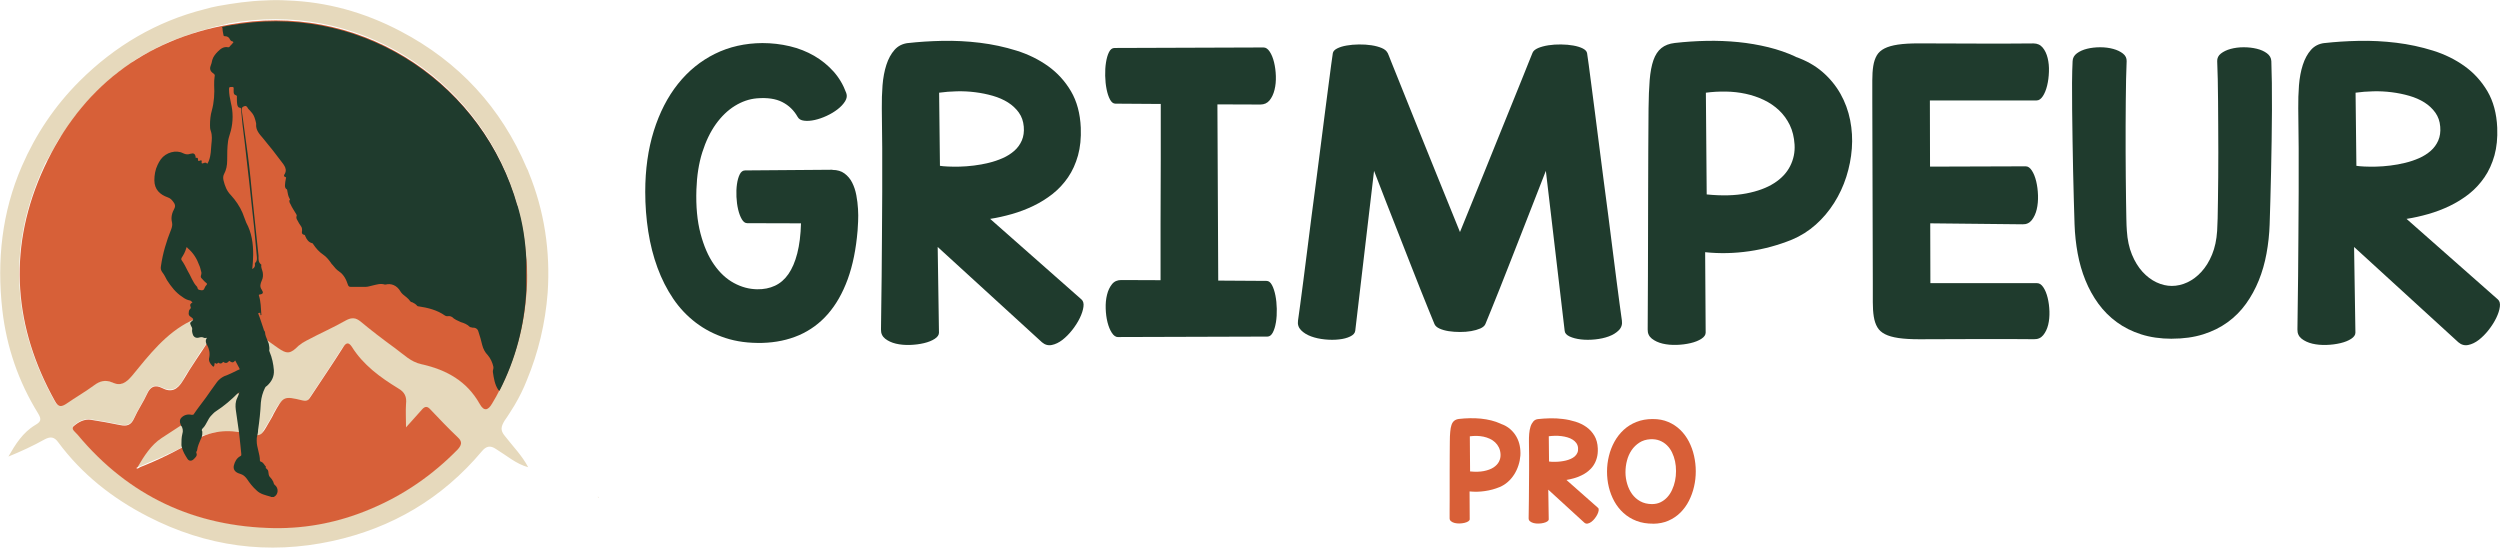
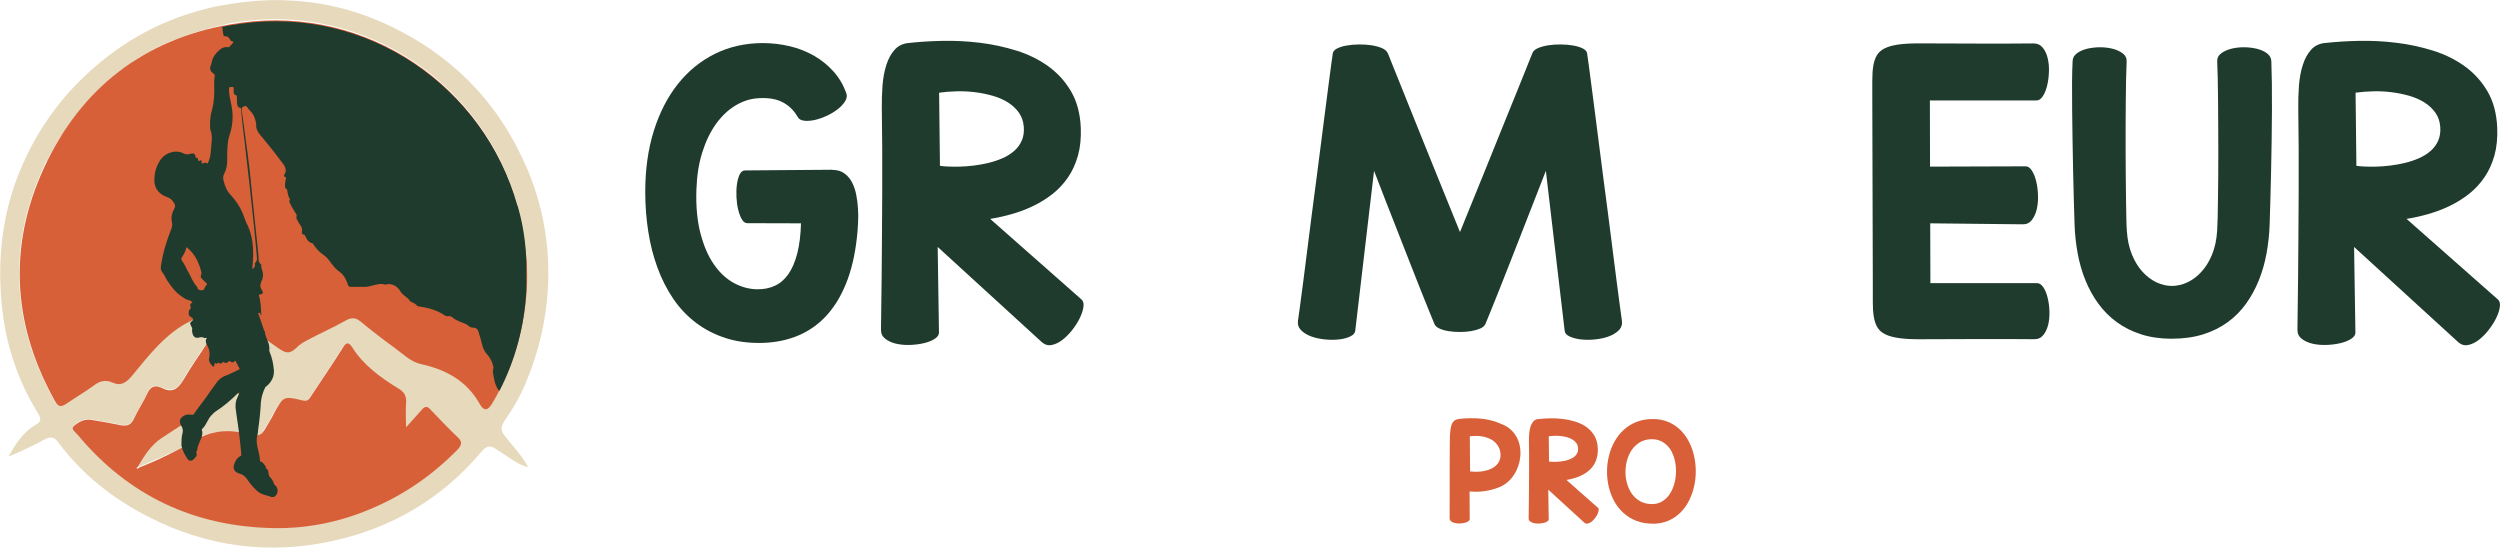
<svg xmlns="http://www.w3.org/2000/svg" id="Calque_1" data-name="Calque 1" viewBox="0 0 487.61 106.9">
  <defs>
    <style>      .cls-1 {        fill: #d76039;      }      .cls-1, .cls-2, .cls-3, .cls-4, .cls-5, .cls-6 {        stroke-width: 0px;      }      .cls-2 {        fill: #1f3b2d;      }      .cls-3 {        fill: #d85f37;      }      .cls-7 {        isolation: isolate;      }      .cls-4 {        fill: none;      }      .cls-5 {        fill: #e6d9bc;      }      .cls-8 {        clip-path: url(#clippath);      }      .cls-6 {        fill: #d76038;      }    </style>
    <clipPath id="clippath">
      <rect class="cls-4" width="106.9" height="106.9" />
    </clipPath>
  </defs>
-   <path class="cls-5" d="M116.61,96.85l.2.2h-.1c-.1,0-.1-.1-.1-.2h0Z" />
  <path class="cls-5" d="M27.27,96.63c-.09.09-.18.18-.18.18-.18-.18,0-.18.09-.27l.09.09Z" />
  <g>
    <g class="cls-8">
      <path class="cls-5" d="M100.38,79c.91-1.54,1.72-3.17,2.36-4.8,2.26-5.44,3.62-11.14,4.08-17.12.54-8.06-.63-15.94-3.71-23.46-.09-.27-.18-.54-.36-.82-4.98-11.78-13.23-20.75-24.64-26.72C71.03,2.36,63.69.36,56.08.09,54.63,0,53.18,0,51.64.09c-2.99.09-6.07.54-9.15,1.09-.91.18-1.72.36-2.63.63-9.33,2.36-17.48,7.16-24.37,14.04-4.8,4.8-8.52,10.33-11.23,16.58C.36,41.4-.63,50.82.45,60.43c.82,7.25,3.17,14.04,6.98,20.2.72,1.18.54,1.63-.54,2.26-2.45,1.45-3.9,3.8-5.25,6.16,2.45-1,4.8-2.08,7.07-3.35,1.18-.63,1.9-.45,2.63.54,4.62,6.25,10.6,10.96,17.48,14.49,11.41,5.89,23.46,7.52,35.97,4.8,11.69-2.54,21.47-8.33,29.17-17.48.82-1,1.63-1.27,2.81-.45,2.08,1.27,3.9,2.9,6.25,3.53h0c-1.18-2.26-2.99-4.08-4.53-6.07-1-1.18-.72-1.9-.09-2.99.72-1,1.36-2.08,1.99-3.08ZM89.23,87.6c-4.89,4.98-10.51,8.88-17.03,11.6-5.98,2.54-12.32,3.8-18.75,3.71-15.49-.27-28.36-6.25-38.32-18.21-.36-.45-1.36-1.09-.82-1.63.91-.82,2.17-1.54,3.53-1.27,1.81.27,3.71.63,5.53,1,1.36.27,2.17.09,2.81-1.36.72-1.63,1.81-3.17,2.54-4.8.63-1.36,1.54-1.72,2.81-1.09,1.9.91,3.08.36,4.17-1.45.09-.18.18-.36.27-.54.18-.36.45-.72.63-1,.36-.54.63-1,1-1.54.18-.36.45-.63.63-1s.45-.63.63-1,.45-.63.72-1c.09-.09.09-.18.18-.27.18-.27.36-.45.45-.72,0-.09.09-.09.09-.18h0c.18-.27.36-.54.54-.82.82-1.27,1.45-1.18,2.08-.09,1.99,3.17,4.8,5.34,7.88,7.25,1.09.72,1.18,1.18.36,2.26-1.18,1.54-2.36,2.26-4.26,1.36-.09,0-.09-.09-.18-.09,0,0-.09,0-.09-.09-.09,0-.18-.09-.27-.09h-.18c-.82-.09-1.54.18-2.26.63-2.9,1.9-5.8,3.8-8.7,5.71-1.27.82-2.54,1.63-3.8,2.45-2.08,1.45-3.44,3.53-4.71,5.71l.09.09c.27-.09.45-.18.72-.27.82-.36,1.72-.72,2.54-1.09.27-.09.54-.27.91-.36.09-.09.18-.09.36-.18s.27-.18.45-.18c.54-.27,1-.54,1.54-.72.36-.18.72-.36,1.09-.54.18-.09.36-.18.54-.27.18-.09.36-.18.45-.27h0c.72-.45,1.45-.82,2.17-1.27.18-.09.27-.18.45-.27.09-.09.27-.18.36-.18.09-.09.18-.09.27-.18.09,0,.09-.09.18-.09.18-.09.27-.09.45-.18h0c.18-.09.36-.18.54-.18h.09c.09,0,.18-.09.27-.09s.18-.09.27-.09.18-.09.27-.09h.09c.09,0,.18,0,.27-.09h.09c.09,0,.18,0,.18-.09.45-.09.91-.18,1.27-.18h1.81c.27,0,.63,0,.91.09h.27c.09,0,.27,0,.36.09.09,0,.27,0,.36.09h.36c.27.09.54.09.82.18,1.09.27,1.81.36,2.36.36h.18q.09,0,.18-.09h.36c.09-.09.27-.18.36-.36l.09-.09h0l.09-.09c0-.09.09-.09.09-.18.18-.36.45-.82.82-1.36.36-.63.72-1.18,1-1.81,1.9-3.44,1.9-3.53,5.62-2.63,1.09.27,1.27-.27,1.72-.91,2.08-3.17,4.26-6.34,6.25-9.51.54-.82,1-1,1.63-.09,2.26,3.62,5.53,5.98,9.06,8.15,1.27.72,1.72,1.63,1.63,3.08-.09,1.36,0,2.72,0,4.53,1.18-1.36,2.17-2.36,3.08-3.44.63-.72,1.09-.72,1.72,0,1.72,1.81,3.44,3.62,5.25,5.34,1.18.54,1,1.09.18,1.99h0ZM97.39,76.1c-.09.18-.18.36-.27.45,0,.09-.09.09-.09.18-.09.18-.18.36-.27.45-.27.45-.45.91-.72,1.36-.82,1.45-1.54,1.63-2.45.18-2.54-4.53-6.52-6.7-11.41-7.79-2.08-.45-3.44-1.9-5.07-3.08-2.36-1.72-4.62-3.44-6.79-5.25-.91-.72-1.63-.82-2.72-.27-2.54,1.45-5.25,2.63-7.79,3.99-.54.27-1.09.63-1.54,1-1.63,1.63-2.26,1.72-4.17.36-.54-.36-1-.72-1.54-1.09-.36-.27-.82-.63-1.18-.91-.54-.36-1.09-.82-1.63-1.18-.18-.18-.45-.36-.63-.54-.54-.36-1-.72-1.54-1.18-.18-.09-.27-.27-.45-.36-.63-.54-1.36-1-1.99-1.54-1.36-1.09-2.45-1.27-3.8-.27-.54.36-1.18.72-1.81.91-.18.09-.36.09-.54.18-.36.09-.72.27-1,.36-.09,0-.09.09-.18.09-.09.09-.27.09-.36.18-.09,0-.18.09-.18.09-.18.09-.27.18-.45.18-.27.18-.54.36-.91.45-.09.09-.18.09-.27.18s-.18.09-.27.18-.18.09-.27.18h-.09c-.09.09-.18.09-.27.18-.18.09-.27.18-.45.36-.09.09-.27.18-.36.27-.18.09-.36.27-.54.36-.09.09-.18.18-.27.27-.54.45-1.18,1-1.72,1.54q-.09.09-.18.18c-.18.18-.36.36-.54.54-.18.18-.36.36-.54.54l-.09.09c-.18.18-.36.36-.54.54l-.09.09c-.18.18-.36.36-.54.63-.09.18-.27.27-.36.45-.27.27-.45.54-.72.91-.09.18-.27.27-.36.45-.45.63-1,1.18-1.45,1.81-.09.18-.27.27-.36.45-1.18,1.36-2.17,2.08-3.9,1.27-1.27-.54-2.36-.27-3.44.54-1.72,1.27-3.62,2.36-5.44,3.62-1.09.72-1.63.63-2.26-.54-7.97-14.31-9.15-29.17-2.72-44.12.18-.45.45-1,.63-1.45.09-.18.18-.36.27-.63.09-.18.18-.36.27-.45.09-.09.09-.18.18-.27s.09-.27.18-.36c.27-.54.54-1,.82-1.45.09-.18.18-.36.27-.45.09-.27.27-.45.36-.72.09-.18.27-.45.36-.63s.27-.45.36-.63c.09-.09.09-.18.18-.18.09-.09.09-.18.18-.18l.09-.09c.09-.18.27-.36.36-.54.18-.27.27-.45.45-.72.18-.18.27-.45.45-.63.27-.45.63-.91.91-1.36s.63-.82,1-1.27c.09-.09.18-.27.27-.36h0c.09-.09.18-.18.18-.27.09-.18.27-.36.36-.45s.18-.27.36-.36c.36-.45.72-.82,1.09-1.18.18-.18.36-.36.54-.63.45-.45.82-.91,1.27-1.27.09-.09.27-.18.36-.36.91-.91,1.9-1.72,2.9-2.54.09-.09.18-.18.27-.27.72-.54,1.45-1.09,2.17-1.54.18-.09.36-.27.54-.36.09-.09.18-.09.18-.18.09-.09.18-.09.18-.18l.09-.09c.18-.09.36-.18.54-.36.82-.54,1.63-1,2.54-1.45.18-.09.45-.18.63-.36.18-.09.45-.27.72-.36.18-.09.27-.18.45-.27.09,0,.18-.09.27-.09.09-.09.18-.09.36-.18.54-.27,1.18-.54,1.72-.82.18-.09.36-.18.54-.18.18-.09.45-.18.72-.27.18-.09.45-.18.72-.27.45-.18.91-.36,1.45-.54.27-.09.54-.18.82-.27.09,0,.18-.09.27-.09.18-.09.45-.18.63-.18.09,0,.18-.09.18-.09.18-.09.36-.09.54-.18.09,0,.27-.09.36-.09.27-.09.54-.18.82-.18.18-.09.36-.09.54-.18.09,0,.18,0,.18-.09.27-.09.45-.09.72-.18.18-.09.45-.09.63-.18h.18c.09,0,.27-.09.36-.09s.27-.09.36-.09.27-.09.36-.09.27-.09.36-.09h0c.09,0,.18,0,.27-.09h.09c.09,0,.18,0,.27-.09.18,0,.36-.09.54-.09h.09c.18,0,.36-.09.54-.09h.09c.18,0,.36-.09.45-.09.18,0,.45-.09.63-.09,24.64-3.44,47.38,12.23,53.9,35.51.09.27.09.45.18.72,0,.09.09.18.09.27.09.18.09.36.18.54.09.27.18.63.18.91,0,.18.09.36.09.54.09.36.18.72.18,1.09,0,.18.09.36.09.54s.09.45.09.63.09.27.09.45c.09.45.18.91.18,1.36,0,.09,0,.27.09.36,0,.18,0,.27.09.45v.27c0,.18,0,.36.09.54v.36c0,.36.09.72.09,1.09v.09h0v.36c.09.91.09,1.81.09,2.72v2.81h0c0,.45-.09.82-.09,1.27v1c0,.45-.09.82-.18,1.27,0,.18-.09.36-.09.63,0,.09,0,.18-.09.36,0,.18-.09.45-.09.63s-.09.45-.09.63-.09.45-.09.63c-.09.45-.18.82-.27,1.27,0,.09,0,.18-.09.27,0,.18-.09.36-.09.54s-.09.36-.09.45c-.09.18-.09.45-.18.63-.09.27-.09.45-.18.72,0,.18-.09.27-.09.45h0c-.09.18-.09.36-.18.54v.09c-.09.18-.09.36-.18.54,0,.09-.09.27-.09.36s-.09.27-.09.36c-.18.63-.45,1.27-.63,1.81-.09.18-.09.27-.18.45s-.09.27-.18.45c-.09.09-.09.27-.18.36s-.09.27-.18.36-.09.27-.18.36c-.27.63-.54,1.27-.91,1.9-.09.09-.09.27-.18.36h0c0,.09-.09.18-.09.27-.09.18-.18.36-.27.45v.82h0Z" />
    </g>
    <path class="cls-6" d="M102.82,53.54c0,.91,0,1.9-.09,2.81h0c-.36,6.89-2.17,13.5-5.25,19.66-.45.91-.91,1.72-1.45,2.63-.82,1.45-1.63,1.63-2.45.18-2.54-4.53-6.52-6.7-11.41-7.79-2.08-.45-3.44-1.9-5.07-3.08-2.36-1.72-4.62-3.44-6.79-5.25-.91-.72-1.63-.82-2.72-.27-2.54,1.45-5.25,2.63-7.79,3.99-.54.27-1.09.63-1.54,1-1.63,1.63-2.26,1.72-4.17.36-.54-.36-1-.72-1.54-1.09-2.54-1.81-4.98-3.71-7.43-5.71-1.36-1.09-2.45-1.27-3.8-.27-.54.36-1.18.72-1.81.91-.82.27-1.63.63-2.36,1-4.8,2.36-8.06,6.61-11.41,10.69-1.18,1.36-2.17,2.08-3.9,1.27-1.27-.54-2.36-.27-3.44.54-1.72,1.27-3.62,2.36-5.44,3.62-1.09.72-1.63.63-2.26-.54-7.97-14.31-9.15-29.17-2.72-44.12C14.86,18.21,26.82,8.43,43.21,5.07c1.27-.27,2.45-.45,3.71-.63,24.64-3.44,47.38,12.23,53.9,35.51,1,3.44,1.54,6.79,1.81,10.33h0c.18,1.18.18,2.26.18,3.26Z" />
    <path class="cls-1" d="M27.27,91.14c3.71-1.45,7.34-3.26,10.69-5.25,3.26-1.9,6.43-2.17,9.97-1.36,2.99.72,2.99.54,4.44-1.99.36-.63.72-1.18,1-1.81,1.9-3.44,1.9-3.53,5.62-2.63,1.09.27,1.27-.27,1.72-.91,2.08-3.17,4.26-6.34,6.25-9.51.54-.82,1-1,1.63-.09,2.26,3.62,5.53,5.98,9.06,8.15,1.27.72,1.72,1.63,1.54,3.08-.09,1.36,0,2.72,0,4.53,1.18-1.36,2.17-2.36,3.08-3.44.63-.72,1.09-.72,1.72,0,1.72,1.81,3.44,3.62,5.25,5.34,1,.91.82,1.54,0,2.45-4.89,4.98-10.51,8.88-17.03,11.6-5.98,2.54-12.32,3.8-18.75,3.71-15.49-.27-28.36-6.25-38.32-18.21-.36-.45-1.36-1.09-.82-1.63.91-.82,2.17-1.54,3.53-1.27,1.81.27,3.71.63,5.53,1,1.36.27,2.17.09,2.81-1.36.72-1.63,1.81-3.17,2.54-4.8.63-1.36,1.54-1.72,2.81-1.09,1.9,1,3.08.36,4.17-1.45,1.63-2.81,3.53-5.44,5.25-8.15.82-1.27,1.45-1.18,2.08,0,1.99,3.17,4.8,5.34,7.88,7.25,1.09.72,1.18,1.18.36,2.26-1.18,1.54-2.36,2.26-4.26,1.36-1.09-.54-1.99-.27-2.99.36-4.17,2.72-8.33,5.44-12.5,8.15-2.08,1.36-3.44,3.53-4.71,5.71-.09.09-.36.09-.09.27.36-.09.45-.18.54-.27Z" />
    <path class="cls-2" d="M100.92,40.13C94.4,16.94,71.66,1.18,47.02,4.62c-1.27.18-2.54.36-3.71.63,0,.09.09.18.09.27,0,.45.09.82.18,1.27,0,.18.09.27.27.27.45,0,.82.18,1,.63.09.18.27.36.45.36.27.09.27.27.09.36-.18.27-.45.45-.63.72-.09.09-.18.09-.27.09-.82-.18-1.45.27-1.99.82-.45.45-.91,1-1.09,1.63-.09.45-.18.82-.36,1.27-.18.54,0,1,.54,1.36.27.18.36.36.27.63-.09.54-.09,1.09-.09,1.63.09,1.63,0,3.35-.45,4.98-.27.91-.36,1.9-.36,2.9,0,.36,0,.72.18,1.18.27.82.18,1.72.09,2.54-.09,1.09-.09,2.08-.45,3.08-.09.27-.18.45-.36.72-.18-.27-.36-.27-.63-.18s-.54.27-.45-.27c.09-.27-.18-.27-.36-.18-.27.18-.36,0-.36-.18s0-.45-.36-.36c-.18,0-.09-.09-.09-.18-.09-.54-.36-.82-.91-.63h-.09c-.45.18-.91.18-1.45-.09-1.36-.72-3.35-.18-4.35,1.18-.27.36-.45.72-.63,1.09-.45.91-.63,1.99-.63,2.99,0,1.81,1.09,2.81,2.63,3.35.54.18.82.54,1.09.91.09.09.09.18.18.27.18.36.18.63,0,1-.45.82-.72,1.72-.45,2.72.09.45,0,.91-.18,1.36-.91,2.26-1.63,4.62-1.99,7.16-.09.45,0,.82.27,1.18.36.45.63,1,.91,1.54.82,1.27,1.72,2.45,2.99,3.26.45.36,1,.63,1.54.72.27.09.27.27.45.36-.45.27-.54.45-.36.91.09.18,0,.27-.09.36-.18.18-.27.36-.27.63-.09.36,0,.72.36.91.09.09.27.18.36.27.18.18.18.36-.09.54-.18.18-.36.27-.36.45s.09.27.18.54c.18.27.27.54.18.82,0,.36.09.72.27,1.09.27.36.63.45,1,.36.36-.09.63-.18,1,0,.18.09.36.09.54,0,.09.18,0,.27-.09.36-.09.36,0,.63.09.91,0,0,0,.09.09.09.45.82.63,1.63.45,2.54-.18.63.18,1.18.63,1.63.18.18.27.18.36-.09,0-.18.09-.36.09-.54.18.09.36.36.63,0,0-.09.09,0,.09,0q.54.36.91-.18.63.45,1.09-.09c.09-.18.18-.09.27,0,.45.27.63.27,1-.18.27.54.54,1,.82,1.54.09.18,0,.27-.18.27-.91.45-1.81.91-2.81,1.27-.54.27-1,.63-1.36,1.09-.82,1.09-1.54,2.17-2.26,3.17s-1.54,1.99-2.26,3.08c-.09.18-.18.18-.45.18-.72-.18-1.45,0-1.99.54-.27.27-.36.63-.27,1,.09.18.09.36.18.54,0,0,0,.09.09.09.27.45.36,1,.18,1.54-.18.72-.18,1.36-.18,2.08,0,.18,0,.36.09.54.18.82.63,1.54,1.09,2.26.27.45.82.45,1.18.09.36-.36.82-.72.54-1.27v-.18c.09-.18.18-.27.18-.45.09-.63.36-1.27.63-1.9.09-.18.18-.36.27-.63.09-.27.09-.54.09-.82v-.18c-.27-.36.09-.63.27-.82.54-.63.82-1.54,1.36-2.17.36-.36.63-.72,1.09-1,1.54-1,2.9-2.17,4.17-3.44h.09q.09-.09.27-.27c0,.09-.09.18-.09.27-.09.36-.27.63-.36.91-.36.72-.36,1.54-.27,2.26.18,1.45.45,2.99.63,4.44.09.82.18,1.63.27,2.45.09.63.09,1.18.18,1.81,0,.18,0,.27-.18.36-.72.36-1.09,1.09-1.27,1.81s.18,1.27.91,1.54c.27.09.54.18.72.27.36.18.63.45.91.82.54.82,1.18,1.63,1.9,2.26.72.72,1.72.91,2.63,1.18q.09,0,.18.09h.54c.91-.45,1-1.72.18-2.36-.18-.09-.18-.36-.27-.54q0-.09-.09-.18c-.18-.45-.54-.72-.72-1-.18-.36-.09-.82-.27-1.18-.09-.09-.18-.18-.27-.27-.09-.09-.27-.18-.09-.27v-.09c-.36-.36-.45-.82-1-1-.09,0-.18-.09-.18-.18,0-1.36-.63-2.54-.63-3.9,0-.27,0-.63.09-.91.09-.36.18-.72.18-1.18.27-1.81.45-3.53.54-5.34.09-1,.36-1.99.82-2.9.09-.18.18-.27.36-.36.91-.82,1.45-1.81,1.36-3.08-.09-1.18-.36-2.45-.82-3.53,0-.09-.09-.18-.09-.27.09-.45,0-.91-.09-1.36-.18-.45-.36-.91-.54-1.36-.09-.27-.18-.54-.18-.82s-.27-.36-.27-.63c-.36-1-.63-1.99-1-2.9,0-.09-.18-.18,0-.27.09.18.36-.36.36.18,0,.09,0,.18.09.27.18-.09.09-.18.09-.27-.09-1.18-.09-2.36-.45-3.53-.09-.18,0-.27.18-.27.63-.09.72-.36.36-.91-.45-.63-.27-1.18,0-1.81.27-.54.27-1.09.18-1.63-.09-.45-.36-.91-.27-1.36,0-.09,0-.18-.09-.18-.54-.45-.45-1.09-.45-1.63-.36-3.71-.82-7.43-1.18-11.23-.27-2.81-.54-5.62-.91-8.43-.36-2.9-.82-5.8-1.18-8.7-.09-.45.09-.72.45-.82.36-.18.63.09.72.36.18.27.45.45.63.72.63.63.82,1.45,1,2.26v.18c-.09,1.09.63,1.9,1.27,2.63,1.36,1.63,2.72,3.35,3.99,5.07.09.09.09.18.18.27.36.54.45,1.09.18,1.63-.09.18-.45.54.18.72.09,0,0,.18,0,.27-.09.45-.18.91-.18,1.36,0,.27.09.63.36.72.09.09.09.18.09.27.09.54.18,1.09.45,1.54,0,.09.09.09.09.18-.27.27-.09.63.09.91.27.63.72,1.27,1.09,1.9.09.18.18.27.09.45-.09.27,0,.54.18.82.18.36.45.82.72,1.18.18.27.18.54.18.82-.09.36-.09.72.45.82.09,0,.18.18.18.27.27.63.63,1.18,1.36,1.36.09,0,.18.18.18.18.54.82,1.18,1.54,1.99,2.08.54.36,1,.91,1.45,1.54.09.18.18.27.36.45.36.45.72.91,1.27,1.27.91.63,1.36,1.54,1.72,2.63.09.27.27.36.54.36h2.9c.45,0,.91-.18,1.36-.27.82-.18,1.54-.45,2.36-.18h.18c1-.27,2.17.09,2.9,1.36.09.18.27.36.45.54.54.45,1.09.82,1.45,1.36.09.09.18.18.36.18.36.18.72.36,1,.72.09.09.18.09.27.09,1.81.27,3.62.72,5.16,1.81.27.18.54.09.82.09.18,0,.36.09.54.18.45.45,1.09.72,1.72,1,.63.18,1.27.45,1.72.91.09.09.18.09.27.09.18.09.45.09.63.09.45.09.72.36.82.82.27.82.54,1.72.72,2.54.18.72.54,1.45,1.09,1.99.54.63.91,1.45,1.09,2.26.09.36-.18.72-.09,1.09.18,1.18.36,2.36,1,3.35.09.09.18.18.27.27,3.17-6.16,4.89-12.77,5.25-19.66v-5.89c-.18-3.8-.72-7.25-1.72-10.6h0ZM36.6,52.82c-.36-.72-.72-1.45-1.18-2.08-.09-.18-.09-.27,0-.45.36-.54.72-1.18.91-1.9.09-.36.18-.09.27,0,1.09.91,1.81,2.08,2.26,3.35.18.36.27.82.36,1.18.09.18.09.45,0,.72s-.09.45.09.63c.27.27.54.63.91.91.18.09.18.27.09.36-.18.18-.36.45-.45.72s-.27.36-.54.36c-.36-.09-.72,0-.82-.54,0-.09-.09-.18-.09-.18-.82-.82-1.18-2.08-1.81-3.08h0ZM50.64,60.61h0ZM47.65,27.09c.36,2.9.63,5.89,1,8.79.27,2.81.63,5.62.91,8.43.18,1.9.36,3.9.54,5.8,0,.36.09.72-.27,1.09-.09.09-.18.27-.09.45q0,.54-.54.82c.09-.91.18-1.9.18-2.81,0-2.17-.27-4.26-1.36-6.25-.27-.63-.45-1.27-.72-1.9-.54-1.27-1.36-2.45-2.26-3.44-.82-.82-1.18-1.81-1.45-2.9-.09-.45-.09-.82.09-1.18.45-.82.63-1.72.63-2.72,0-1.27,0-2.54.18-3.8.09-.63.36-1.27.54-1.99.45-1.81.45-3.62,0-5.44-.18-.82-.36-1.72-.36-2.63,0-.45.09-.45.63-.45.36,0,.27.27.27.45v.45c0,.36.09.63.45.72.27.09.18.27.18.36,0,.54,0,1.09.09,1.54.09.27.18.54.54.54.18,0,.18.18.18.27.18,1.99.36,3.9.63,5.8h0Z" />
  </g>
  <g>
    <g class="cls-7">
      <path class="cls-2" d="M162.37,33.14c.93,0,1.72.23,2.34.69s1.13,1.05,1.5,1.79c.37.73.64,1.55.81,2.45.17.9.28,1.8.33,2.68s.06,1.69.02,2.44c-.04.75-.07,1.33-.1,1.75-.3,3.63-.94,6.81-1.93,9.52s-2.28,4.97-3.87,6.79c-1.59,1.82-3.47,3.19-5.63,4.13-2.16.93-4.54,1.43-7.16,1.5-2.64.06-5.03-.25-7.19-.96-2.16-.7-4.09-1.7-5.79-3-1.7-1.3-3.17-2.85-4.4-4.67-1.23-1.82-2.25-3.83-3.06-6.03-.81-2.2-1.41-4.55-1.8-7.06-.39-2.51-.59-5.09-.59-7.75,0-4.36.56-8.32,1.67-11.88,1.12-3.56,2.68-6.61,4.7-9.15,2.02-2.54,4.43-4.5,7.22-5.88,2.79-1.38,5.88-2.08,9.26-2.1,1.85,0,3.63.21,5.36.62s3.3,1.04,4.73,1.86c1.43.83,2.69,1.85,3.78,3.06,1.08,1.21,1.91,2.61,2.49,4.21.19.51.12,1.04-.22,1.59-.34.55-.82,1.07-1.45,1.56-.63.49-1.34.92-2.14,1.29-.8.37-1.58.64-2.34.81-.77.17-1.46.22-2.07.14-.62-.07-1.04-.32-1.27-.75-.72-1.28-1.72-2.24-3-2.89-1.27-.65-2.93-.89-4.97-.72-1.47.13-2.89.62-4.27,1.47-1.38.85-2.61,2.04-3.7,3.55-1.08,1.52-1.97,3.35-2.65,5.5-.68,2.15-1.06,4.57-1.15,7.27-.11,3.29.16,6.15.8,8.58s1.51,4.44,2.63,6.04c1.12,1.61,2.41,2.81,3.87,3.6,1.47.8,2.99,1.21,4.56,1.23,1.28.02,2.43-.21,3.46-.69,1.03-.48,1.91-1.24,2.63-2.28.72-1.04,1.3-2.38,1.72-4.02.42-1.64.67-3.59.73-5.87l-10.49-.03c-.4,0-.75-.25-1.05-.76-.3-.51-.54-1.15-.72-1.91-.18-.77-.29-1.59-.33-2.47-.04-.88-.01-1.71.1-2.47.11-.77.29-1.4.54-1.91s.61-.77,1.05-.77l17.02-.13Z" />
      <path class="cls-2" d="M177.1,8.4c2.04-.23,4.27-.38,6.69-.43,2.42-.05,4.86.07,7.32.37,2.46.3,4.83.81,7.14,1.53,2.31.72,4.37,1.74,6.19,3.04,1.82,1.31,3.3,2.94,4.45,4.89,1.15,1.96,1.79,4.33,1.91,7.11.08,2-.1,3.8-.54,5.4-.45,1.6-1.09,3.03-1.94,4.27-.85,1.24-1.85,2.32-3.01,3.24-1.16.91-2.41,1.69-3.76,2.34-1.35.65-2.75,1.18-4.19,1.59-1.45.41-2.86.73-4.24.94l17.82,15.72c.34.3.47.78.38,1.43-.09.66-.32,1.38-.7,2.17-.38.79-.88,1.57-1.48,2.34-.61.78-1.25,1.42-1.93,1.95-.68.52-1.37.85-2.07.99-.7.14-1.34-.04-1.91-.53l-20.34-18.59.25,16.71c0,.45-.28.85-.83,1.21-.55.36-1.25.64-2.1.84-.85.2-1.76.32-2.74.35-.98.03-1.89-.05-2.73-.25-.84-.2-1.54-.53-2.1-.97-.56-.45-.83-1.04-.81-1.79,0-.89.02-2.25.05-4.06.03-1.82.06-3.93.08-6.34s.04-5.03.06-7.84c.02-2.82.04-5.67.05-8.58.01-2.9.01-5.75,0-8.56-.01-2.81-.04-5.39-.08-7.75-.02-1.53.03-3.03.14-4.51.12-1.48.37-2.81.75-3.98.38-1.18.91-2.15,1.59-2.92s1.56-1.21,2.65-1.34ZM183.32,32.34c.36.06.88.11,1.56.14.68.03,1.45.04,2.31.02.86-.02,1.78-.09,2.76-.21.98-.12,1.94-.29,2.9-.53.96-.23,1.86-.54,2.73-.92.86-.38,1.61-.86,2.25-1.42s1.13-1.24,1.47-2.02c.34-.79.47-1.69.38-2.71-.09-1.04-.4-1.95-.96-2.73s-1.26-1.43-2.12-1.98c-.86-.54-1.84-.97-2.95-1.29-1.11-.32-2.25-.55-3.44-.7-1.19-.15-2.39-.21-3.6-.18s-2.36.12-3.44.27l.16,14.25Z" />
-       <path class="cls-2" d="M218.07,65.75c-.45,0-.85-.28-1.21-.83-.36-.55-.64-1.24-.85-2.07s-.32-1.72-.35-2.68c-.03-.96.05-1.85.26-2.68.2-.83.53-1.51.97-2.06s1.04-.81,1.79-.81l7.68.03v-11.22c0-2.04,0-4.1.02-6.19.01-2.08.02-4.12.02-6.12v-10.84l-8.86-.06c-.4,0-.75-.27-1.04-.81-.29-.54-.51-1.22-.67-2.02-.16-.81-.25-1.68-.27-2.61-.02-.94.03-1.81.16-2.61.13-.81.32-1.48.59-2.01.27-.53.62-.8,1.07-.8l29.07-.1c.45,0,.85.28,1.21.83.36.55.64,1.24.84,2.07.2.83.32,1.72.35,2.68.03.96-.05,1.85-.26,2.68-.2.83-.53,1.51-.97,2.06-.45.54-1.04.81-1.79.81l-8.38-.03.16,34.37,9.44.06c.4,0,.75.27,1.04.81s.51,1.22.67,2.02c.16.81.25,1.68.27,2.61.02.94-.03,1.81-.16,2.61s-.33,1.48-.61,2.01c-.28.53-.63.8-1.05.8l-29.14.09Z" />
      <path class="cls-2" d="M270.64,10.28c.06.13.15.34.27.64.12.3.3.75.54,1.37.24.62.59,1.48,1.04,2.58s1.01,2.51,1.69,4.21c.68,1.7,1.51,3.77,2.5,6.22.99,2.44,2.15,5.31,3.47,8.59s2.86,7.07,4.61,11.37c1.76-4.34,3.32-8.16,4.66-11.46,1.34-3.3,2.5-6.18,3.49-8.64.99-2.46,1.83-4.53,2.52-6.22.69-1.69,1.25-3.08,1.69-4.18.44-1.09.78-1.94,1.02-2.55.24-.61.42-1.05.54-1.34.12-.29.2-.48.24-.59.15-.36.51-.66,1.08-.91.57-.24,1.25-.42,2.02-.54.78-.12,1.59-.17,2.45-.16.86.01,1.66.08,2.39.21s1.35.32,1.85.57c.5.26.78.56.84.92.06.4.17,1.16.32,2.26.15,1.11.32,2.46.53,4.05.2,1.59.44,3.39.7,5.39.26,2,.54,4.11.81,6.33.28,2.22.57,4.5.88,6.84.31,2.34.61,4.65.91,6.93s.58,4.49.84,6.63c.27,2.14.52,4.1.75,5.88.23,1.79.44,3.36.62,4.72.18,1.36.32,2.4.43,3.12.11.74-.09,1.37-.59,1.88-.5.51-1.15.91-1.96,1.21-.81.3-1.7.49-2.68.59s-1.9.1-2.76,0-1.59-.29-2.2-.57c-.61-.29-.93-.65-.97-1.1l-3.67-31.21c-.79,2-1.58,4.03-2.38,6.1-.8,2.07-1.59,4.1-2.38,6.09-.79,1.99-1.54,3.91-2.26,5.77-.72,1.86-1.39,3.56-2.01,5.1s-1.16,2.9-1.64,4.08-.86,2.1-1.13,2.76c-.15.34-.48.62-.99.85-.51.22-1.11.39-1.79.51-.68.12-1.41.17-2.18.17s-1.51-.05-2.2-.16c-.69-.11-1.29-.28-1.79-.51-.5-.23-.82-.52-.97-.86-.28-.66-.65-1.58-1.13-2.76-.48-1.18-1.03-2.54-1.64-4.08s-1.29-3.24-2.01-5.1c-.72-1.86-1.48-3.78-2.26-5.77-.79-1.99-1.58-4.02-2.39-6.09s-1.59-4.11-2.36-6.1l-3.67,31.21c-.06.45-.39.81-.99,1.1-.59.29-1.32.48-2.18.57-.86.1-1.78.1-2.76,0s-1.87-.29-2.68-.59c-.81-.3-1.46-.7-1.96-1.21-.5-.51-.7-1.14-.59-1.88.11-.72.25-1.76.43-3.12.18-1.36.39-2.93.62-4.72.23-1.79.48-3.75.75-5.88.27-2.14.55-4.35.84-6.63s.6-4.6.91-6.93c.31-2.34.6-4.62.88-6.84.28-2.22.55-4.33.81-6.33.27-2,.5-3.79.7-5.39.2-1.59.38-2.94.53-4.05.15-1.1.25-1.86.32-2.26.06-.36.35-.67.84-.92.5-.25,1.12-.45,1.85-.57.73-.13,1.53-.2,2.39-.21s1.68.04,2.46.16c.78.12,1.44.3,2.01.54.56.24.93.55,1.1.91Z" />
-       <path class="cls-2" d="M350.21,11.08c2.06.72,3.82,1.71,5.26,2.96,1.45,1.25,2.61,2.68,3.51,4.27.89,1.59,1.52,3.3,1.88,5.12.36,1.82.47,3.66.33,5.53-.14,1.87-.5,3.71-1.08,5.53-.58,1.82-1.38,3.52-2.38,5.1-1,1.58-2.19,2.99-3.57,4.22s-2.93,2.21-4.65,2.93c-2.66,1.08-5.43,1.84-8.32,2.26-2.89.42-5.76.49-8.61.19l.1,15.68c0,.45-.28.85-.83,1.21-.55.36-1.25.64-2.1.84-.85.2-1.76.32-2.74.35-.98.03-1.89-.05-2.73-.25-.84-.2-1.54-.53-2.1-.97-.56-.45-.83-1.04-.81-1.79,0-.89,0-2.25.02-4.06.01-1.82.02-3.93.03-6.34,0-2.41.02-5.03.02-7.84s0-5.67.02-8.58c.01-2.9.02-5.75.03-8.56.01-2.81.03-5.39.05-7.75.02-2.12.1-3.96.22-5.52.13-1.55.37-2.84.73-3.87.36-1.03.88-1.82,1.55-2.36.67-.54,1.55-.88,2.63-1,2.04-.23,4.11-.37,6.2-.41,2.09-.04,4.15.04,6.17.24,2.02.2,3.97.54,5.87,1,1.89.47,3.67,1.08,5.32,1.85ZM332.87,37.92c2.95.3,5.53.23,7.73-.19,2.2-.42,4.01-1.09,5.44-2.01,1.42-.91,2.46-2.02,3.12-3.33.66-1.31.95-2.7.86-4.19-.09-1.44-.4-2.72-.94-3.83-.54-1.1-1.24-2.06-2.1-2.87-.86-.81-1.85-1.48-2.96-2.01s-2.3-.93-3.55-1.2c-1.25-.27-2.54-.41-3.86-.43-1.32-.02-2.61.05-3.89.22l.16,19.83Z" />
      <path class="cls-2" d="M376.45,32.5l18.65-.06c.45,0,.85.28,1.21.84.36.56.64,1.26.84,2.1.2.84.32,1.75.35,2.73.03.98-.05,1.89-.25,2.73-.2.84-.53,1.54-.97,2.1-.45.56-1.04.83-1.79.81l-18.01-.19.03,11.67h20.82c.45,0,.85.27,1.21.81s.64,1.22.84,2.04c.2.82.32,1.7.35,2.65s-.05,1.82-.25,2.63c-.2.81-.53,1.48-.97,2.02s-1.04.8-1.79.78c-1.4-.02-3-.03-4.8-.03h-5.66c-1.98,0-3.98,0-6.02.02-2.04,0-4.01.02-5.9.02-1.62,0-2.96-.08-4.05-.24s-1.96-.41-2.63-.75c-.67-.34-1.17-.79-1.5-1.36-.33-.56-.56-1.25-.69-2.06-.13-.81-.19-1.75-.19-2.82v-3.68l-.1-35.9v-3.68c0-1.07.06-2.01.19-2.82.13-.81.36-1.49.69-2.06.33-.56.83-1.01,1.5-1.35.67-.34,1.54-.59,2.61-.75s2.43-.24,4.06-.24c1.89,0,3.86,0,5.9.02,2.04.01,4.05.02,6.03.02h5.66c1.8,0,3.4-.01,4.8-.03.74,0,1.34.27,1.79.81s.77,1.22.97,2.04c.2.82.29,1.71.25,2.68-.03.97-.15,1.87-.35,2.69-.2.83-.48,1.52-.84,2.07-.36.55-.77.83-1.21.83h-20.82l.03,12.91Z" />
      <path class="cls-2" d="M423.6,66.07c-2.21,0-4.21-.29-5.99-.86-1.79-.57-3.37-1.37-4.75-2.38-1.38-1.01-2.58-2.21-3.59-3.6-1.01-1.39-1.85-2.91-2.52-4.56-.67-1.65-1.17-3.39-1.51-5.23-.34-1.84-.54-3.72-.61-5.66-.04-1.36-.09-2.93-.14-4.7-.05-1.77-.1-3.65-.14-5.63-.04-1.98-.08-3.98-.11-6.03-.03-2.04-.06-4.02-.08-5.93-.02-1.91-.03-3.69-.02-5.34.01-1.65.05-3.06.11-4.22.02-.62.3-1.13.84-1.53.54-.4,1.21-.7,1.99-.89s1.64-.29,2.55-.29,1.76.11,2.53.32c.78.21,1.41.52,1.91.91.5.39.74.89.72,1.48-.04.98-.08,2.14-.11,3.48-.03,1.34-.05,2.78-.06,4.34-.01,1.55-.02,3.17-.03,4.86-.01,1.69-.01,3.37,0,5.05.01,1.68.02,3.31.03,4.89,0,1.58.03,3.06.05,4.42.02,1.36.04,2.56.06,3.6.02,1.04.05,1.86.1,2.46.11,1.74.44,3.28.99,4.62s1.24,2.46,2.06,3.36c.82.9,1.73,1.59,2.73,2.06,1,.47,2,.7,3,.7s2.03-.23,3.03-.7c1-.47,1.91-1.15,2.74-2.06s1.52-2.02,2.07-3.36.88-2.88.99-4.62c.04-.59.07-1.41.1-2.46.02-1.04.04-2.24.06-3.6.02-1.36.04-2.83.05-4.42.01-1.58.02-3.21.02-4.89s0-3.36-.02-5.05c-.01-1.69-.02-3.31-.03-4.86-.01-1.55-.03-3-.06-4.34-.03-1.34-.07-2.5-.11-3.48-.02-.59.22-1.09.72-1.48.5-.39,1.14-.7,1.91-.91.78-.21,1.62-.32,2.54-.32s1.76.1,2.55.29,1.45.49,1.99.89c.54.4.82.91.85,1.53.04,1.17.07,2.58.1,4.22.02,1.65.03,3.43.02,5.34s-.03,3.89-.06,5.93c-.03,2.04-.07,4.05-.11,6.03s-.09,3.85-.14,5.63-.1,3.34-.14,4.7c-.06,1.91-.27,3.8-.61,5.66-.34,1.86-.84,3.61-1.51,5.26-.67,1.65-1.5,3.17-2.5,4.56-1,1.39-2.19,2.59-3.59,3.6-1.39,1.01-2.99,1.8-4.78,2.36-1.8.56-3.81.84-6.04.84Z" />
      <path class="cls-2" d="M453.38,8.4c2.04-.23,4.27-.38,6.69-.43,2.42-.05,4.86.07,7.32.37,2.46.3,4.83.81,7.14,1.53,2.31.72,4.37,1.74,6.18,3.04s3.3,2.94,4.45,4.89c1.15,1.96,1.79,4.33,1.91,7.11.08,2-.1,3.8-.54,5.4-.45,1.6-1.1,3.03-1.95,4.27-.85,1.24-1.85,2.32-3.01,3.24-1.16.91-2.41,1.69-3.76,2.34-1.35.65-2.75,1.18-4.19,1.59s-2.86.73-4.24.94l17.82,15.72c.34.3.47.78.38,1.43-.08.66-.32,1.38-.7,2.17-.38.79-.88,1.57-1.48,2.34-.61.78-1.25,1.42-1.93,1.95-.68.52-1.37.85-2.07.99-.7.14-1.34-.04-1.91-.53l-20.34-18.59.26,16.71c0,.45-.28.85-.83,1.21-.55.36-1.25.64-2.1.84-.85.2-1.76.32-2.74.35-.98.03-1.89-.05-2.73-.25-.84-.2-1.54-.53-2.1-.97-.56-.45-.83-1.04-.81-1.79,0-.89.02-2.25.05-4.06.03-1.82.06-3.93.08-6.34s.04-5.03.06-7.84c.02-2.82.04-5.67.05-8.58.01-2.9.01-5.75,0-8.56-.01-2.81-.04-5.39-.08-7.75-.02-1.53.03-3.03.14-4.51.12-1.48.37-2.81.75-3.98s.91-2.15,1.59-2.92c.68-.77,1.56-1.21,2.65-1.34ZM459.59,32.34c.36.06.88.11,1.56.14.68.03,1.45.04,2.31.02.86-.02,1.78-.09,2.76-.21.98-.12,1.94-.29,2.9-.53.96-.23,1.87-.54,2.73-.92.86-.38,1.61-.86,2.25-1.42s1.13-1.24,1.47-2.02c.34-.79.47-1.69.38-2.71-.08-1.04-.4-1.95-.96-2.73s-1.26-1.43-2.12-1.98c-.86-.54-1.84-.97-2.95-1.29-1.11-.32-2.25-.55-3.44-.7-1.19-.15-2.39-.21-3.6-.18-1.21.03-2.36.12-3.44.27l.16,14.25Z" />
    </g>
    <g>
      <path class="cls-3" d="M292.74,82.67c.71.25,1.32.59,1.82,1.03s.9.93,1.21,1.48c.31.55.53,1.14.65,1.77.12.63.16,1.27.12,1.91-.05.65-.17,1.28-.38,1.91-.2.63-.48,1.22-.82,1.76-.35.55-.76,1.04-1.24,1.46-.48.43-1.01.76-1.61,1.01-.92.38-1.88.64-2.88.78-1,.15-1.99.17-2.98.07l.03,5.42c0,.15-.1.29-.29.42-.19.12-.43.22-.73.29-.29.07-.61.11-.95.12-.34.01-.65-.02-.94-.09-.29-.07-.53-.18-.73-.34s-.29-.36-.28-.62c0-.31,0-.78,0-1.41s0-1.36.01-2.19c0-.83,0-1.74,0-2.71s0-1.96,0-2.97c0-1,0-1.99.01-2.96,0-.97,0-1.86.02-2.68,0-.74.03-1.37.08-1.91.04-.54.13-.98.25-1.34s.3-.63.54-.82.54-.3.91-.35c.71-.08,1.42-.13,2.14-.14.72-.01,1.44.01,2.13.08.7.07,1.38.19,2.03.35.65.16,1.27.38,1.84.64ZM286.74,91.95c1.02.1,1.91.08,2.67-.07.76-.15,1.39-.38,1.88-.7.49-.32.85-.7,1.08-1.15.23-.45.33-.93.3-1.45-.03-.5-.14-.94-.33-1.32s-.43-.71-.73-.99-.64-.51-1.03-.69c-.39-.18-.8-.32-1.23-.41s-.88-.14-1.33-.15c-.46,0-.9.02-1.34.08l.05,6.86Z" />
      <path class="cls-3" d="M299.98,81.74c.71-.08,1.48-.13,2.32-.15.84-.02,1.68.02,2.53.13.85.1,1.67.28,2.47.53.8.25,1.51.6,2.14,1.05s1.14,1.02,1.54,1.69c.4.68.62,1.5.66,2.46.03.69-.03,1.31-.19,1.87-.15.55-.38,1.05-.67,1.48-.29.43-.64.8-1.04,1.12-.4.32-.83.59-1.3.81-.47.22-.95.41-1.45.55s-.99.25-1.47.33l6.16,5.44c.12.1.16.27.13.5-.03.23-.11.48-.24.75-.13.27-.3.54-.51.81-.21.27-.43.49-.67.67-.24.18-.47.29-.72.34-.24.05-.46-.01-.66-.18l-7.03-6.43.09,5.78c0,.15-.1.29-.29.42-.19.12-.43.22-.73.29-.29.07-.61.11-.95.12-.34.01-.65-.02-.94-.09-.29-.07-.53-.18-.73-.34s-.29-.36-.28-.62c0-.31,0-.78.02-1.41s.02-1.36.03-2.19c0-.83.01-1.74.02-2.71,0-.97.01-1.96.02-2.97,0-1,0-1.99,0-2.96,0-.97-.01-1.86-.03-2.68,0-.53,0-1.05.05-1.56.04-.51.13-.97.26-1.38.13-.41.32-.74.55-1.01s.54-.42.92-.46ZM302.14,90.02c.12.02.3.04.54.05.24.01.5.01.8,0,.3,0,.62-.03.95-.07.34-.04.67-.1,1-.18.33-.08.64-.19.94-.32.3-.13.56-.3.78-.49.22-.19.39-.43.51-.7.12-.27.16-.58.13-.94-.03-.36-.14-.67-.33-.94-.19-.27-.44-.5-.73-.68-.3-.19-.64-.34-1.02-.45s-.78-.19-1.19-.24c-.41-.05-.83-.07-1.25-.06-.42.01-.82.04-1.19.09l.05,4.93Z" />
      <path class="cls-3" d="M322.46,102.14c-1.21.01-2.3-.17-3.27-.54-.97-.37-1.81-.89-2.53-1.54-.72-.65-1.32-1.41-1.8-2.28s-.83-1.8-1.07-2.78c-.24-.99-.35-2-.35-3.03,0-1.04.13-2.05.37-3.03.24-.99.6-1.92,1.08-2.79.48-.87,1.08-1.64,1.79-2.3.72-.66,1.55-1.18,2.49-1.55.95-.38,2-.57,3.18-.57s2.13.19,3.03.57c.9.38,1.68.9,2.35,1.55s1.23,1.41,1.68,2.28c.45.87.78,1.79,1,2.77.22.97.34,1.98.34,3.01s-.11,2.04-.34,3.01c-.22.98-.56,1.9-1,2.77-.44.87-1,1.63-1.66,2.29s-1.44,1.18-2.32,1.57-1.88.59-2.98.6ZM321.87,85.67c-.81.05-1.52.27-2.12.66s-1.11.88-1.52,1.48c-.4.6-.71,1.28-.9,2.03-.2.75-.29,1.52-.29,2.29,0,.78.12,1.53.34,2.27.22.74.54,1.4.96,1.98.43.58.96,1.05,1.6,1.4s1.39.53,2.24.54c.62,0,1.18-.11,1.68-.35.5-.24.94-.57,1.32-.98.38-.41.7-.89.95-1.45.26-.55.45-1.14.58-1.76s.19-1.26.19-1.91-.06-1.28-.19-1.9c-.13-.61-.33-1.19-.59-1.73s-.6-1.01-1-1.4c-.4-.39-.88-.7-1.42-.91s-1.15-.3-1.84-.26Z" />
    </g>
  </g>
</svg>